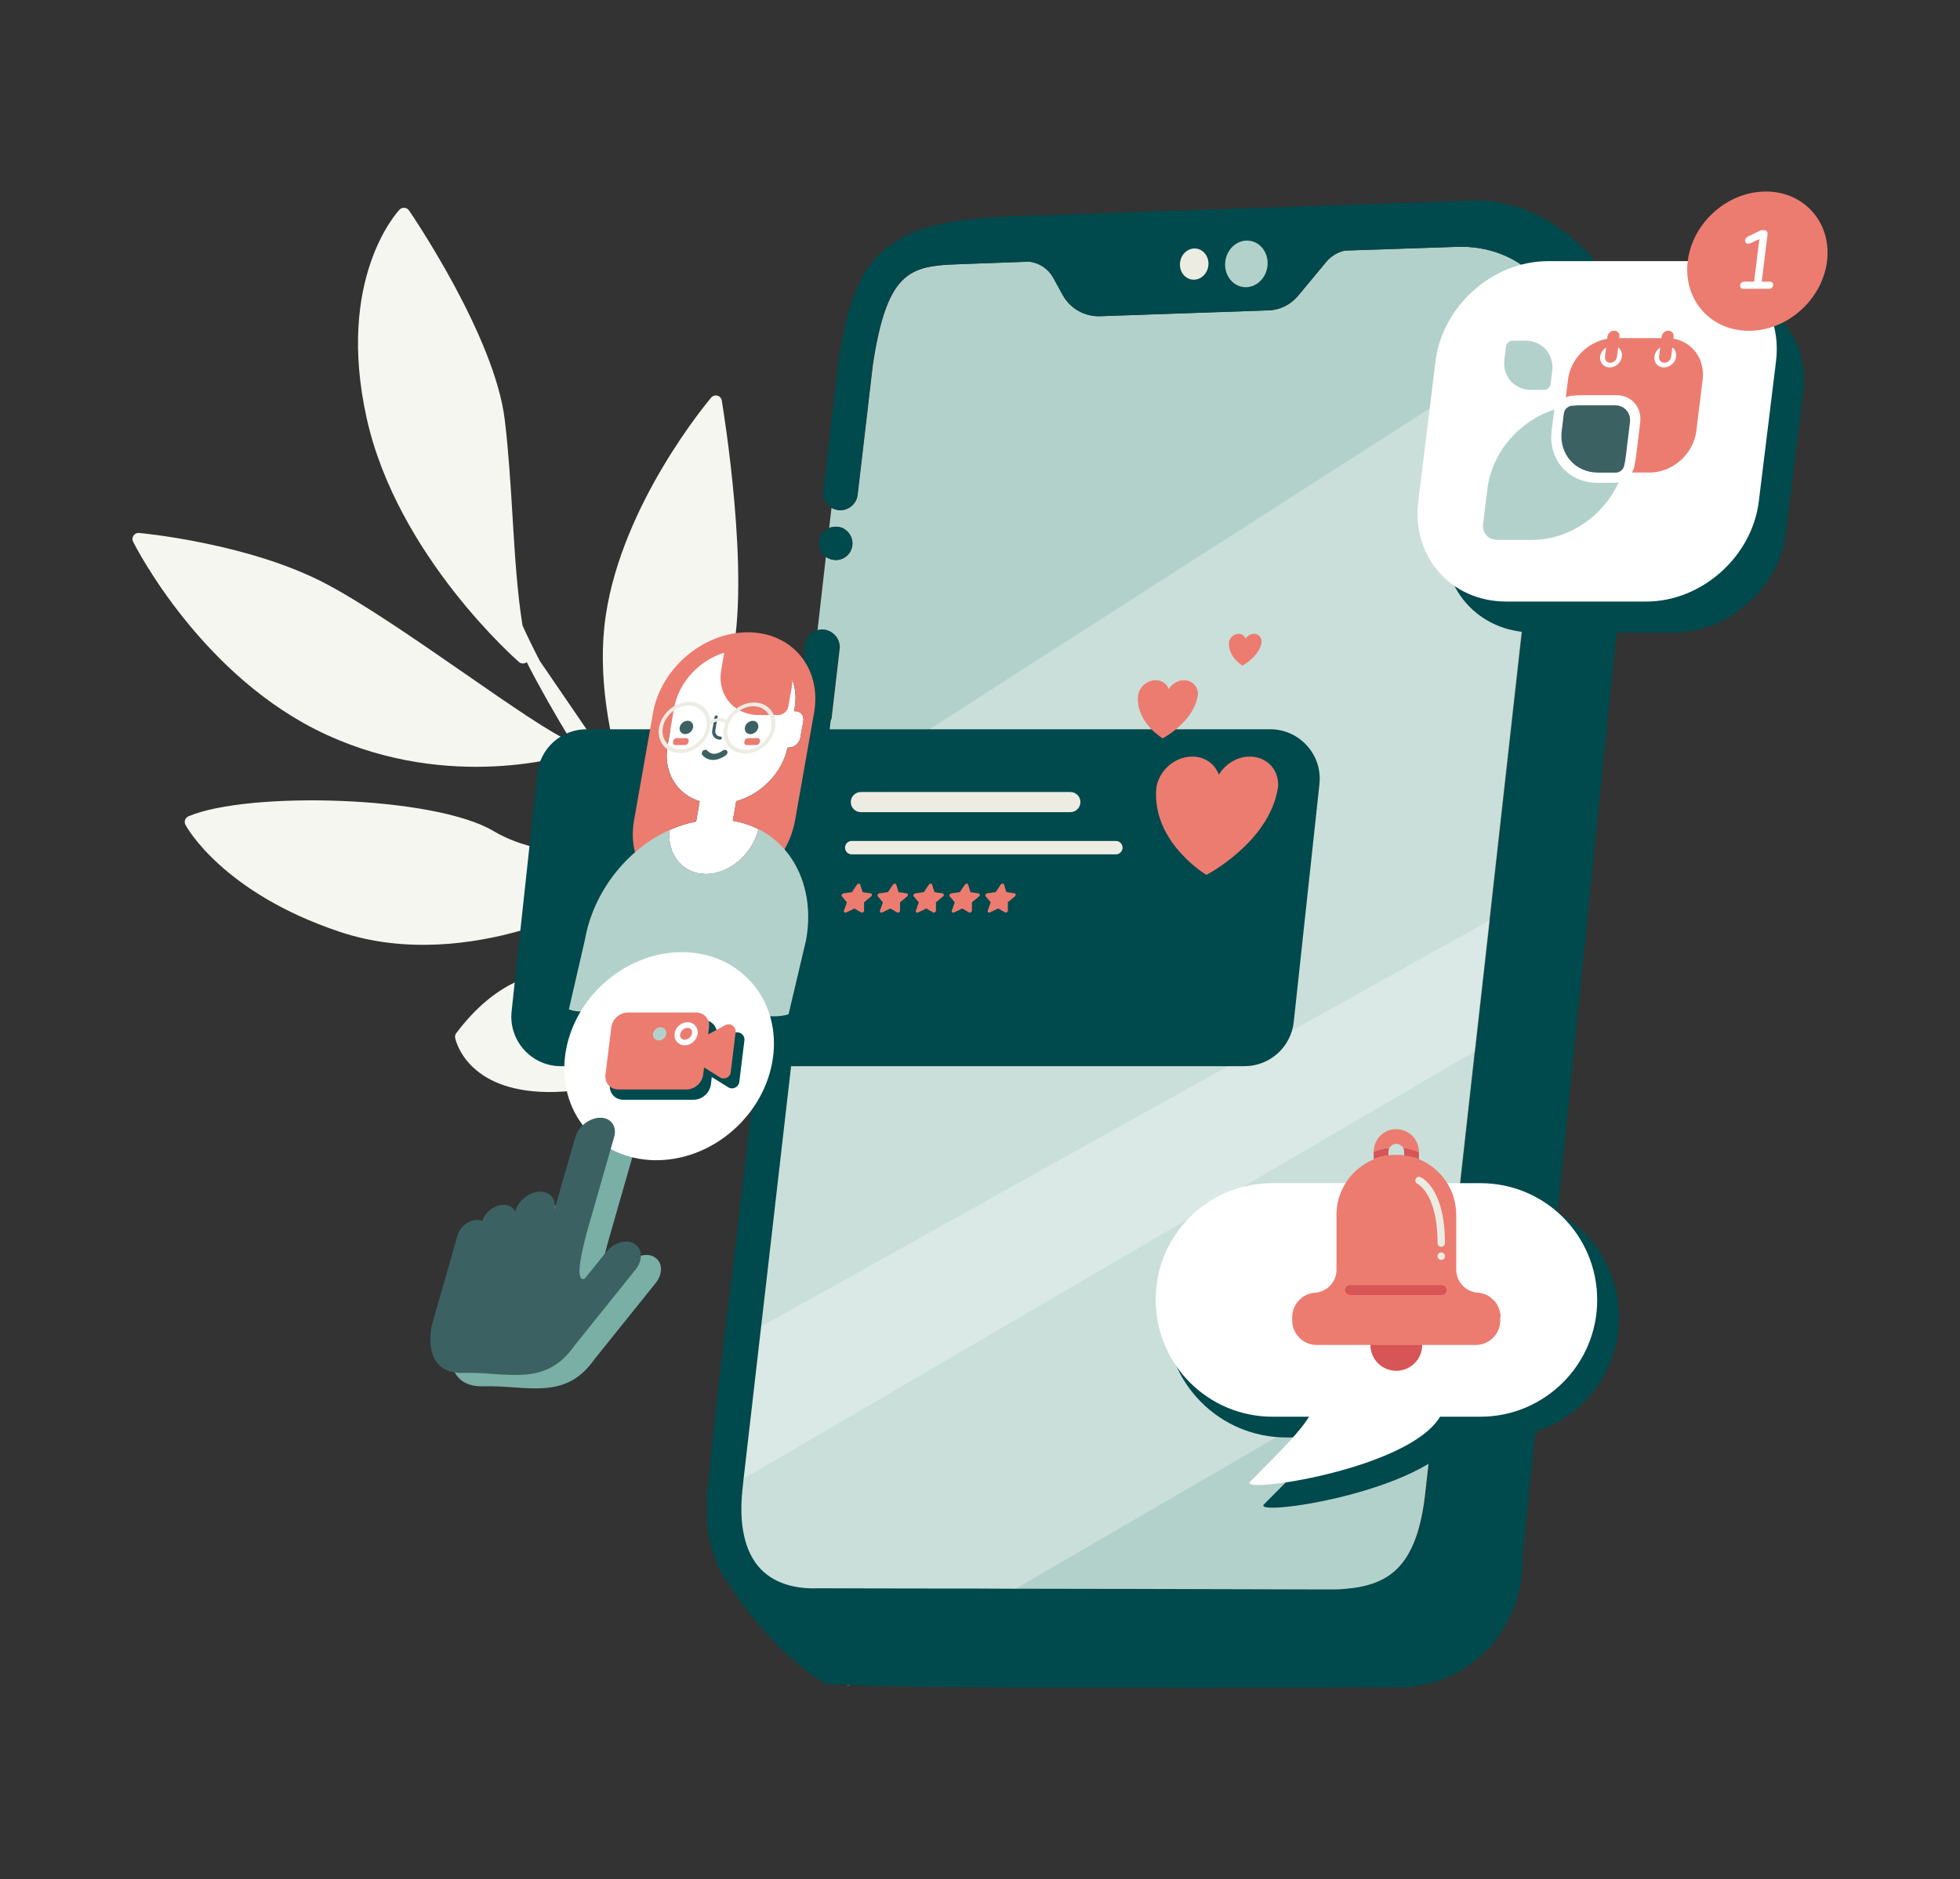
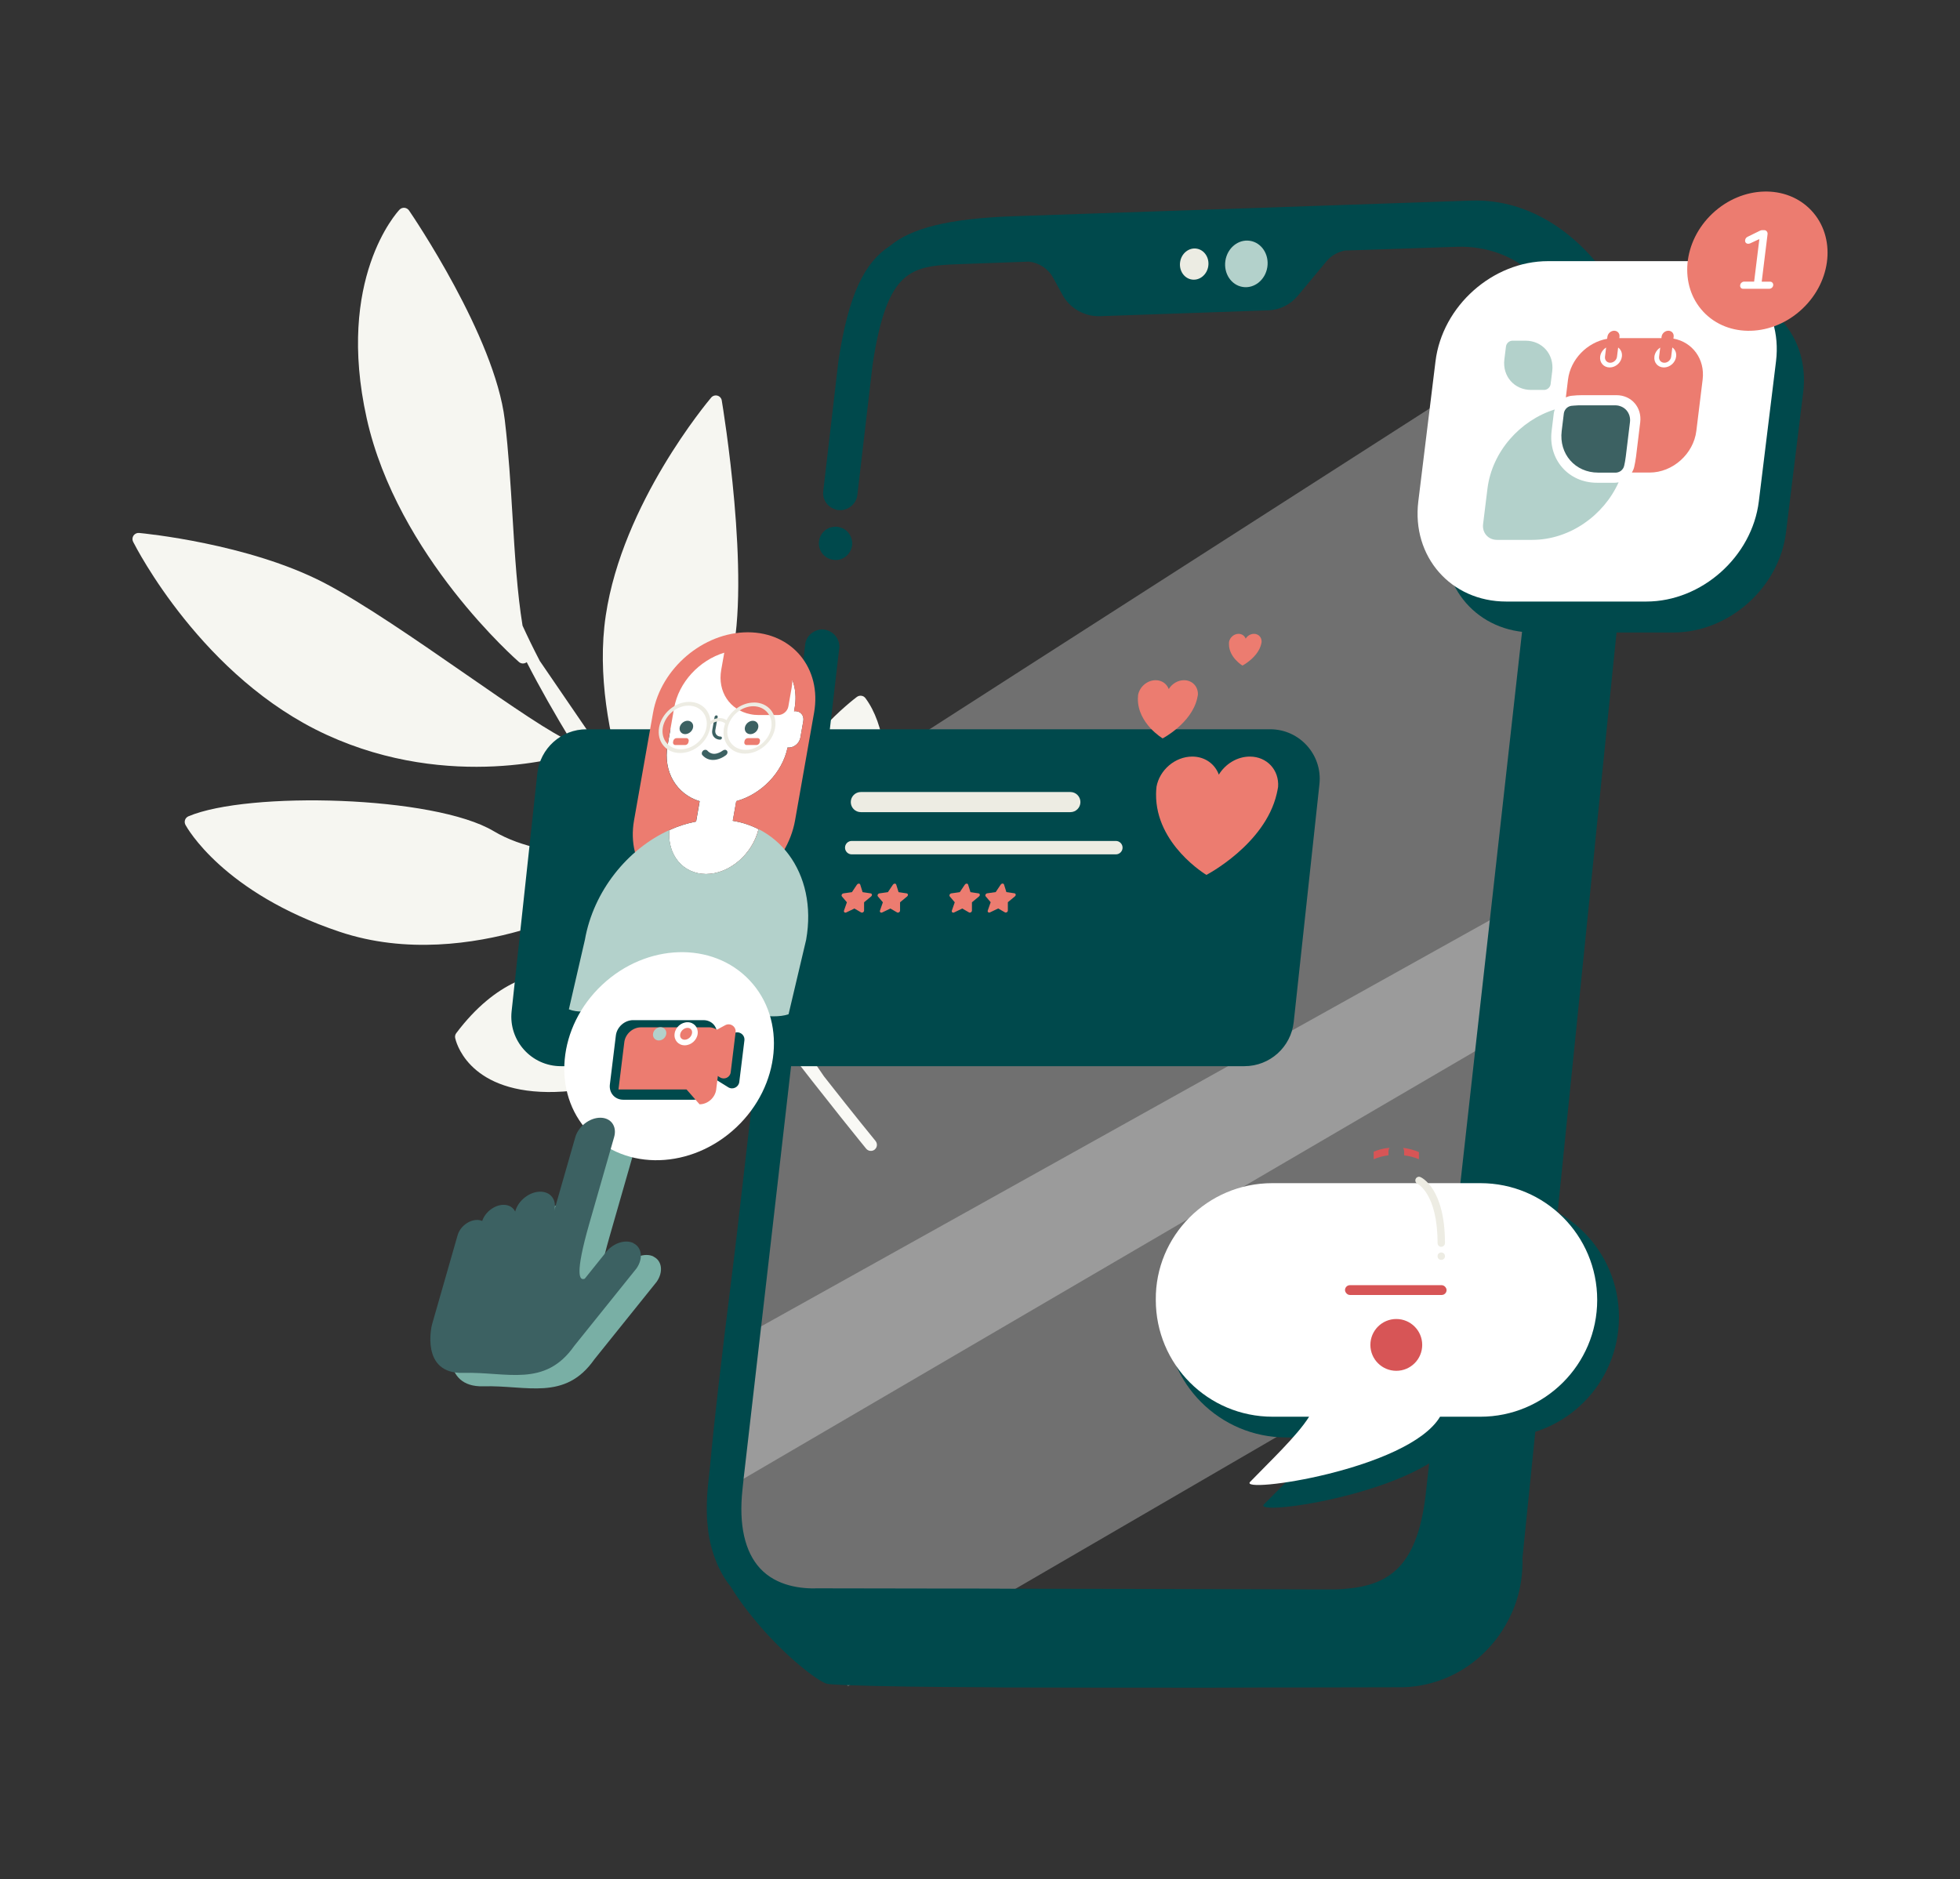
<svg xmlns="http://www.w3.org/2000/svg" id="Calque_1" viewBox="0 0 292 280">
  <rect x="0" y="0" width="292" height="280" fill="#333333" stroke="none" />
  <defs>
    <style>.cls-1{fill:none;}.cls-2{fill:#f6f6f1;}.cls-3{fill:#004c49;}.cls-4{fill:#00494c;}.cls-5{fill:#ec7c70;}.cls-6{fill:#edece3;}.cls-7,.cls-8{fill:#fff;}.cls-9{fill:#ecece3;}.cls-10{fill:#b3d1cb;}.cls-11{fill:#d75556;}.cls-12{fill:#3c6162;}.cls-13{fill:#79afa5;}.cls-8{isolation:isolate;opacity:.3;}</style>
  </defs>
  <path class="cls-2" d="m85.85,111.78c-.1.25-.3.46-.57.54-.73.24-18.07,5.68-36.61-2.83-18.51-8.49-28.42-27.95-28.84-28.77-.15-.3-.12-.65.06-.92.19-.27.51-.42.83-.39.66.06,16.29,1.57,27.57,7.43,5.74,2.98,13.85,8.6,21,13.55,6.77,4.69,13.16,9.12,15.89,10.16-2.49-4.1-4.78-8.11-6.71-11.89-.03.02-.05.04-.08.06-.34.21-.77.18-1.07-.08-.18-.16-18.13-15.78-22.69-36.32-4.6-20.72,4.5-30.67,4.89-31.08.19-.2.46-.3.73-.28.27.02.52.17.68.39.52.76,12.78,18.79,14.27,31.2.57,4.75.87,9.68,1.16,14.44.35,5.82.7,11.39,1.49,16.23.77,1.69,1.63,3.45,2.57,5.26l12.53,18.32c-2.13-6.92-4.03-16.24-2.7-25.11,2.5-16.73,15.17-31.81,15.7-32.45.23-.27.59-.38.93-.29.34.09.6.38.65.73.18,1.07,4.35,26.36,1.41,38.65-1.4,5.83-3.83,11.22-5.99,15.98-1.97,4.35-3.7,8.2-4.07,11.17l13.45,19.66c.21-7.62,1.88-18.14,3.6-25.26,2.12-8.77,11.33-15.74,11.73-16.04.19-.14.44-.21.68-.17.24.03.45.16.6.36,2.85,3.84,3.78,10.67,2.5,18.27-.46,2.72-1.16,5.33-2.06,7.68-1.49,3.95-3.51,7.21-5.77,9.16-5.29,4.58-8.04,7.85-9.08,9.21l8.23,12.03c4.6,5.87,7.62,9.55,7.68,9.62.21.26.26.61.15.9-.05.14-.15.28-.27.38-.39.32-.96.26-1.28-.13-.07-.09-5.69-6.94-13.32-16.9-.1.11-.22.2-.36.26-.9.34-22.19,8.32-33.74,8.2-12.12-.12-13.74-7.74-13.81-8.06-.05-.25.01-.51.17-.72,5.94-7.89,12.13-9.32,16.28-9.13,4.67.22,25.48,6.33,30.14,7.72-2.21-2.9-4.56-6.03-6.97-9.3-3.35-4.55-7.05-9.68-10.75-15.05,0,.06-.03.12-.05.18-.04.11-.11.22-.19.3-3.75,3.94-11,7.78-18.91,10.02-6.79,1.92-16.97,3.51-26.94.16-17.36-5.82-22.74-15.52-22.96-15.93-.12-.23-.14-.49-.06-.73.08-.24.27-.44.5-.54,8.86-3.76,36.63-3.09,45.5,2.22,8.27,4.95,21.97,3.28,22.1,3.26.11-.01.21,0,.31.02-3.48-5.08-6.94-10.34-10.11-15.49,0,.03-.02.07-.03.1Z" />
  <path class="cls-4" d="m106.7,232.63c.03.45.07.87.14,1.32-.03-.42-.1-.87-.14-1.32Z" />
-   <path class="cls-10" d="m231.65,48.89c0,.38,0,.76-.03,1.18l-1.46,13.04-.35,3.27-3.3,29.38-.49,4.38-4.14,37.06-2.19,19.5-4.8,43.08-2.5,22.18c-1.15,11.44-5.39,14.36-12.24,14.88-.42.03-.87.07-1.32.07h-3.79l-25.35-.07-18.5-.03h-.35l-5.95-.03h-5.01l-18.04-.07c-2.61.1-6.26-.35-8.69-2.96-2.29-2.47-3.2-6.54-2.64-11.75l.17-1.63,2.61-22.67.07-.59.49-4.24,1.95-16.97,4.1-34.84,1.91-16.38.56-4.76.14-.97,2.23-19.23.35-3.02c0-.07,0-.14.03-.17.03-1.01-.52-1.95-1.39-2.4-.28-.14-.56-.24-.87-.28-.28-.03-.56-.03-.83.03-.1,0-.17.03-.24.07l1.25-10.99c.14.1.31.21.49.28.31.14.7.21,1.08.21.21,0,.42-.03.63-.1,1.08-.31,1.81-1.32,1.77-2.47-.03-.87-.49-1.56-1.15-2.02-.38-.28-.9-.42-1.43-.38-.07,0-.17,0-.24.03-.24.03-.45.07-.66.17l.35-3.02c.21.14.45.24.7.28.1.03.24.03.35.07.49.07.97-.03,1.39-.24.76-.35,1.36-1.11,1.46-2.02l2.26-19.33c.52-3.51,1.15-6.22,1.88-8.27,2.33-6.47,5.84-6.61,11.79-6.81l9.63-.35c1.53.17,2.85,1.08,3.62,2.43l1.39,2.54c1.08,2.02,3.23,3.23,5.56,3.16l25.03-.87c1.74-.03,3.34-.83,4.45-2.16l4.28-5.15c.73-.83,1.7-1.39,2.75-1.6l16.72-.56c4.45-.17,8.76,1.46,11.47,4.31,1.91,2.12,2.99,4.83,3.06,7.79Z" />
  <polygon class="cls-8" points="108.92 200.12 226.23 134.73 220.11 196.72 126.34 251.23 108.92 231 108.92 200.12" />
  <polygon class="cls-8" points="234.26 47.22 232.48 63.11 232.14 66.34 228.83 95.72 228.35 100.1 224.35 135.77 224.35 135.77 222.19 155.21 219.69 156.67 110.8 220.32 108.92 221.4 108.82 221.47 108.92 220.5 111.15 198.91 111.63 194.35 111.63 194.35 112.05 190.01 113.3 178.01 116.81 144.01 116.81 143.98 118.8 124.68 121.82 124.68 122.34 119.92 120.92 119.92 122.48 118.94 152.45 99.68 231.65 48.89 234.26 47.22" />
  <path class="cls-4" d="m117.2,119.92l2.33-20.23.42-3.62c.1-1.04.83-1.84,1.77-2.16.07-.03.17-.03.24-.07.28-.07.56-.07.83-.03.31.03.59.14.87.28.87.45,1.43,1.36,1.39,2.4,0,.07,0,.14-.03.17l-.35,3.02-2.23,19.23-.14,1.01h-5.11Z" />
  <path class="cls-4" d="m244.72,55.6v.24l-.73,7.27-.31,3.23-.28,2.68-.63,6.36h0l-2.09,20.34-.45,4.38-2.64,25.97v.1l-10.78,106c.1,3.34-.66,6.5-2.12,9.25-1.11,2.16-2.61,4.03-4.42,5.6-1.46,1.25-3.06,2.26-4.83,2.99-1.98.83-4.1,1.32-6.36,1.39-3.65,0-8.83.03-14.85.03-4.17,0-8.76,0-13.52.03h-.03c-9.91,0-20.65,0-30.11-.03h0c-1.11,0-2.23,0-3.34-.03-9-.03-16.55-.14-20.72-.31h-.21c-1.77-.07-2.92-.14-3.2-.24-1.43-.49-5.81-3.86-9.84-8.52-1.56-1.81-3.13-3.82-4.42-5.95-.87-1.08-1.56-2.29-2.12-3.65v-.03c-.59-1.43-1.01-2.96-1.22-4.66v-.03c-.03-.45-.1-.87-.14-1.32v-.07c0-.1,0-.21-.03-.31v-.03c-.07-1.53-.03-3.16.14-4.9l.31-2.85c.59-6.61,1.74-16.41,3.2-28.06.17-1.39.35-2.78.52-4.24h0c.1-.76.17-1.53.28-2.33l.35-3.06,3.89-33.62,2.61-22.56h5.15l-1.88,16.38h0l-4,34.84-1.95,16.97-.49,4.24-.07.59h0l-2.61,22.67-.17,1.63c-.56,5.22.35,9.25,2.64,11.72,2.43,2.61,6.05,3.06,8.69,2.96l18.04.03h5.01l5.95.03h.35l18.5.03,25.35.07h3.79c.45,0,.87-.03,1.32-.07,6.85-.52,11.09-3.44,12.24-14.88l2.47-22.18,4.8-43.08,2.19-19.47h0l4.14-37.06.49-4.38,3.3-29.38.35-3.23,1.46-13.04c.03-.38.03-.76.03-1.18-.03-2.99-1.11-5.67-3.16-7.79-2.75-2.85-7.02-4.45-11.47-4.31l-16.72.56c-1.08.21-2.05.76-2.75,1.6l-4.28,5.15c-1.11,1.32-2.71,2.12-4.45,2.16l-25.03.87c-2.29.07-4.45-1.15-5.56-3.16l-1.39-2.54c-.73-1.36-2.09-2.26-3.62-2.43l-9.63.35c-5.98.21-9.46.31-11.79,6.81-.73,2.05-1.36,4.73-1.88,8.27l-2.26,19.33c-.1.9-.66,1.63-1.46,2.02-.42.21-.9.31-1.39.24-.14,0-.24-.03-.35-.07-.24-.07-.45-.17-.66-.28-.83-.49-1.36-1.46-1.22-2.47l2.26-19.4c1.49-9.87,3.89-14.71,7.68-17.14,3.13-2.61,8.59-4.07,18.36-4.42l68.21-2.33c9.07-.31,16.48,5.42,20.96,12.34,1.15,1.77,2.12,3.62,2.85,5.46,1.04,2.75,1.67,5.49,1.74,7.93Z" />
  <path class="cls-4" d="m126.97,80.87c.03,1.15-.73,2.16-1.77,2.47-.21.07-.42.1-.63.1-.38,0-.76-.07-1.08-.21-.17-.07-.35-.17-.49-.28h0c-.59-.42-.97-1.11-1.01-1.91-.03-1.04.59-1.98,1.49-2.36.21-.1.42-.14.66-.17.07,0,.17-.03.24-.03.52-.03,1.01.14,1.43.38.66.42,1.11,1.15,1.15,2.02Z" />
  <path class="cls-5" d="m124.5,115.36v.1l.03.03s-.03-.07-.03-.14Z" />
  <ellipse class="cls-10" cx="185.68" cy="39.32" rx="3.48" ry="3.16" transform="translate(118.11 216.68) rotate(-81.1)" />
  <ellipse class="cls-9" cx="177.91" cy="39.34" rx="2.33" ry="2.12" transform="translate(111.52 209.03) rotate(-81.1)" />
  <polygon class="cls-3" points="122.34 119.92 121.82 124.68 116.68 124.68 117.2 119.92 122.34 119.92" />
  <path class="cls-4" d="m249.31,94.24h-20.86c-8.25,0-14.11-6.69-13.1-14.93l2.56-20.86c1.01-8.25,8.52-14.93,16.77-14.93h20.86c8.25,0,14.11,6.69,13.1,14.93l-2.56,20.86c-1.01,8.25-8.52,14.93-16.77,14.93Z" />
  <path class="cls-7" d="m245.26,89.63h-20.86c-8.25,0-14.11-6.69-13.1-14.93l2.56-20.86c1.01-8.25,8.52-14.93,16.77-14.93h20.86c8.25,0,14.11,6.69,13.1,14.93l-2.56,20.86c-1.01,8.25-8.52,14.93-16.77,14.93Z" />
  <path class="cls-1" d="m240.93,70.4c.21-.04.41-.13.58-.26-.17.13-.37.23-.58.26Z" />
  <path class="cls-10" d="m237.92,71.93c-4.25,0-7.28-3.46-6.76-7.71l.32-2.62c.03-.2.08-.4.15-.59-5.18,1.62-9.35,6.29-10.03,11.81l-.65,5.27c-.16,1.3.77,2.35,2.07,2.35h5.26c5.52,0,10.63-3.6,12.86-8.58-.2.04-.39.07-.6.07h-2.62Z" />
  <path class="cls-5" d="m249.3,50.47l.04-.29c.06-.5-.29-.9-.79-.9s-.95.4-1.01.9l-.02.2h-6.27l.02-.2c.06-.5-.29-.9-.79-.9s-.94.4-1.01.9l-.04.3c-2.96.52-5.46,3.05-5.83,6.09l-.32,2.64c.27-.12.56-.21.86-.24.53-.06,1.06-.09,1.58-.09h5.09c2.23,0,3.82,1.81,3.55,4.04l-.62,5.09c-.07.53-.16,1.06-.28,1.58-.07.29-.19.57-.34.82h2.65c3.42,0,6.53-2.77,6.95-6.2l.94-7.66c.37-3.05-1.52-5.58-4.35-6.1Zm-9.49,4.28c-.89,0-1.53-.72-1.42-1.62.07-.56.42-1.06.89-1.35l-.17,1.37c-.06.5.29.9.78.9s.95-.4,1.01-.9l.17-1.37c.4.29.63.78.56,1.35-.11.9-.93,1.62-1.82,1.62Zm8.08,0c-.9,0-1.53-.72-1.42-1.62.07-.56.41-1.05.87-1.34l-.17,1.36c-.06.5.29.9.79.9s.94-.4,1.01-.9l.17-1.38c.41.28.64.78.57,1.36-.11.9-.93,1.62-1.82,1.62Z" />
  <path class="cls-10" d="m228.11,58.1h1.93c.48,0,.91-.39.97-.86l.24-1.93c.31-2.51-1.48-4.55-3.99-4.55h-1.93c-.48,0-.91.39-.97.86l-.24,1.93c-.31,2.51,1.48,4.55,3.99,4.55Z" />
  <path class="cls-12" d="m234.66,60.42c-.15.01-.3.02-.45.04-.04,0-.08,0-.12.01-.13.02-.26.06-.38.12-.39.19-.67.58-.73,1.01l-.32,2.62c-.42,3.42,2.01,6.2,5.43,6.2h2.62c.07,0,.14,0,.21-.02.21-.04.41-.13.58-.26.11-.09.21-.2.29-.32.07-.11.13-.23.16-.36,0-.04.02-.08.03-.12.03-.15.06-.3.09-.44.01-.07.03-.14.04-.22.04-.22.07-.44.1-.67l.62-5.09c.09-.7-.12-1.33-.52-1.79-.2-.23-.45-.41-.74-.54-.14-.06-.3-.11-.46-.15-.16-.03-.33-.05-.5-.05h-5.09c-.22,0-.44,0-.67.02-.07,0-.14.01-.22.02Z" />
  <ellipse class="cls-5" cx="261.81" cy="38.9" rx="11.03" ry="9.76" transform="translate(44.44 189.93) rotate(-43.24)" />
  <path class="cls-7" d="m259.35,42.87c-.09-.1-.12-.22-.1-.37s.08-.28.2-.38c.11-.1.24-.16.39-.16h1.49l.78-6.34-1.35.63c-.12.05-.22.07-.3.07-.16,0-.28-.05-.37-.15-.09-.1-.12-.23-.1-.39.03-.23.16-.4.39-.51l1.81-.89c.12-.06.24-.09.36-.09h.26c.17,0,.3.06.4.18.1.12.14.26.12.43l-.87,7.07h1.24c.15,0,.27.05.36.16s.13.23.11.38-.09.28-.2.37c-.12.1-.25.15-.4.15h-3.87c-.15,0-.27-.05-.36-.15Z" />
  <path class="cls-4" d="m191.65,178.34h31.62c9.91,0,17.92,8.01,17.92,17.92h0c0,9.91-8.01,17.92-17.92,17.92h-6.16c-4.83,8.16-30.75,11.91-28.8,9.96,2.93-2.98,7.19-7.03,8.98-9.96h-5.65c-9.91,0-17.92-8.01-17.92-17.92h0c.05-9.91,8.06-17.92,17.92-17.92Z" />
  <path class="cls-7" d="m189.54,176.29h31.01c9.65,0,17.4,7.8,17.4,17.4h0c0,9.65-7.86,17.4-17.4,17.4h-6.01c-4.72,7.91-30.18,11.55-28.29,9.7,2.82-2.93,6.98-6.83,8.78-9.7h-5.44c-9.65,0-17.4-7.8-17.4-17.4h0c-.1-9.55,7.7-17.4,17.35-17.4Z" />
  <circle class="cls-11" cx="208.02" cy="200.39" r="3.86" />
  <path class="cls-11" d="m207.01,171.02c-.11.18-.16.37-.16.59v.53c-.77.09-1.49.29-2.19.58-.01-.07-.01-.14-.01-.21v-.91c.74-.31,1.54-.51,2.36-.58Z" />
-   <path class="cls-5" d="m223.51,196.22v.53c0,.51-.1.98-.29,1.42-.19.44-.45.84-.78,1.16-.33.33-.73.59-1.16.78-.44.19-.91.29-1.42.29h-23.7c-.23,0-.55-.02-.92-.12-.17-.04-.34-.1-.5-.17-.44-.19-.84-.45-1.16-.78-.33-.33-.59-.73-.78-1.16-.19-.44-.29-.91-.29-1.42v-.53c0-.24.02-.47.07-.7.02-.08.04-.14.07-.22.04-.14.08-.3.14-.43.03-.09.08-.18.12-.25.05-.12.11-.24.19-.35.05-.08.11-.15.18-.24.08-.1.14-.19.23-.27.08-.08.15-.15.23-.22.09-.08.18-.15.26-.22.09-.08.19-.13.29-.2.09-.05.18-.1.27-.15.11-.05.22-.1.33-.14.1-.03.2-.07.29-.09.13-.03.25-.07.4-.09.02-.01.04-.02.07-.02h.01c.18,0,.34-.01.51-.04h.01c1.66-.25,2.93-1.68,2.93-3.41v-8.19c0-3.71,2.31-6.92,5.56-8.25.69-.3,1.42-.49,2.19-.58.22-.04.44-.07.66-.08.18-.01.34-.01.52-.01.31,0,.6.01.91.04.09.01.18.02.26.04.77.09,1.49.29,2.19.57,2.94,1.21,5.12,3.97,5.48,7.25.04.33.07.67.07,1.01v8.19c0,1.73,1.27,3.15,2.93,3.41h.01c.16.03.33.04.51.04h.01s.04.01.07.02c.14.02.26.05.4.09.09.02.19.05.29.09.11.04.22.09.33.14.1.05.19.1.29.15.09.07.19.12.27.2.09.07.18.14.26.22.08.07.15.14.23.22.09.09.15.18.23.27.07.09.12.16.18.24.08.11.13.23.19.35.04.08.09.16.12.25.07.13.1.29.14.43.02.08.04.14.07.22.04.23.07.46.07.7Z" />
  <rect class="cls-11" x="200.38" y="191.49" width="15.13" height="1.46" rx=".73" ry=".73" />
-   <path class="cls-5" d="m208.02,168.24c-1.87,0-3.36,1.51-3.37,3.36.74-.31,1.54-.51,2.36-.58.2-.35.58-.58,1.01-.58s.81.23,1.01.58c.82.1,1.62.31,2.36.63v-.03c0-1.86-1.52-3.37-3.37-3.37Zm1.18,4.27c0,.65-.53,1.18-1.18,1.18s-1.18-.53-1.18-1.18v-.37c-.77.09-1.49.29-2.19.58.11,1.76,1.57,3.16,3.36,3.16s3.26-1.41,3.36-3.18c-.69-.29-1.42-.48-2.19-.57v.37Z" />
  <path class="cls-11" d="m211.39,171.65v.87c0,.07,0,.13-.01.2-.69-.29-1.42-.48-2.19-.57v-.53c0-.22-.05-.42-.16-.59.82.1,1.62.31,2.36.63Z" />
  <path class="cls-6" d="m214.72,185.78c-.3,0-.55-.25-.55-.55,0-7.38-2.96-8.82-2.99-8.84-.27-.13-.4-.45-.28-.72.12-.28.44-.41.71-.29.15.06,3.66,1.65,3.66,9.84,0,.3-.25.55-.55.55Z" />
  <circle class="cls-6" cx="214.72" cy="187.17" r=".55" />
  <path class="cls-13" d="m97.35,187.21h0c-1.3-.61-3.19.09-4.22,1.56l-3.01,3.75c-.8.35-1.52-.54.67-8.19,0,0,0,0,0,0l3.7-12.9c.46-1.6-.46-2.89-2.06-2.89s-3.26,1.29-3.72,2.89l-4.19,14.61h0s1.03-3.59,1.03-3.59c.46-1.6-.46-2.89-2.06-2.89s-3.26,1.29-3.72,2.89l-.02.08c-.28-.61-.9-1.01-1.72-1.01-1.35,0-2.75,1.07-3.19,2.4-.22-.09-.47-.15-.75-.15-1.25,0-2.55,1.01-2.91,2.26l-3.49,12.17s0,0,0,0l-.35,1.23s-1.79,7.31,4.67,7.13c6.46-.19,12.15,2.25,16.54-4.02l9.27-11.54c1.03-1.47.82-3.16-.48-3.77Z" />
  <path class="cls-4" d="m185.4,158.86h-101.84c-4.39,0-7.81-3.81-7.34-8.17l3.83-35.44c.41-3.75,3.57-6.59,7.34-6.59h101.84c4.39,0,7.81,3.81,7.34,8.17l-3.83,35.44c-.41,3.75-3.57,6.59-7.34,6.59Z" />
  <path class="cls-7" d="m118.47,105.96c-.06,0-.11.01-.17.02l.09-.49c.84-4.77-2.35-8.65-7.12-8.65h-.66c-4.77,0-9.33,3.87-10.17,8.65l-.98,5.58c-.7,3.94,1.36,7.27,4.78,8.31l-.53,3.03c-1.37.26-2.71.69-4,1.28-.32,3.67,2.02,6.54,5.48,6.54s6.9-2.94,7.82-6.68c-1.17-.6-2.46-1.02-3.84-1.25l.52-2.93c3.69-1.01,6.85-4.19,7.65-8,.06,0,.11.02.17.02.81,0,1.58-.66,1.73-1.47l.44-2.49c.14-.81-.4-1.47-1.21-1.47Z" />
  <path class="cls-5" d="m110.92,110.41l-.03.17c-.04.24.12.43.35.43h1.45c.24,0,.46-.19.5-.43l.03-.17c.04-.24-.12-.43-.35-.43h-1.45c-.24,0-.46.19-.5.43Z" />
  <path class="cls-5" d="m100.3,110.41l-.03.17c-.04.24.12.43.35.43h1.45c.24,0,.46-.19.5-.43l.03-.17c.04-.24-.12-.43-.35-.43h-1.45c-.24,0-.46.19-.5.43Z" />
  <ellipse class="cls-12" cx="111.97" cy="108.39" rx="1.09" ry=".91" transform="translate(-43.81 104.07) rotate(-42.48)" />
  <ellipse class="cls-12" cx="102.26" cy="108.39" rx="1.09" ry=".91" transform="translate(-46.36 97.51) rotate(-42.48)" />
  <path class="cls-12" d="m107.28,110.21c-.78,0-1.31-.64-1.17-1.42l.35-1.97c.02-.13.14-.23.27-.23s.21.1.19.23l-.35,1.97c-.09.53.26.96.79.96.13,0,.21.1.19.23s-.14.23-.27.23Z" />
  <path class="cls-12" d="m106.22,113.23c-.55,0-1.11-.19-1.58-.72-.15-.17-.11-.46.09-.65.2-.18.5-.19.65-.02.91,1.02,2.15.1,2.29,0,.22-.17.5-.16.64.03.14.19.07.47-.14.64-.42.33-1.17.72-1.94.72Z" />
  <path class="cls-5" d="m111.4,94.21h0c-6.62,0-12.94,5.37-14.11,11.99l-2.83,16.03c-1.17,6.62,3.25,11.99,9.88,11.99h0c6.62,0,12.94-5.37,14.11-11.99l2.83-16.03c1.17-6.62-3.25-11.99-9.88-11.99Zm8.27,13.22l-.44,2.49c-.14.81-.92,1.47-1.73,1.47-.06,0-.11-.01-.17-.02-.8,3.81-3.96,6.99-7.65,8l-.52,2.93c1.38.23,2.67.65,3.84,1.25-.93,3.74-4.32,6.68-7.82,6.68s-5.8-2.87-5.48-6.54c1.29-.58,2.63-1.01,4-1.28l.53-3.03c-3.42-1.04-5.48-4.36-4.78-8.31l.98-5.58c.68-3.86,3.78-7.12,7.47-8.24l-.45,2.55c-.58,3.27,1.3,6,4.32,6.61.41.09.84.13,1.29.13h2.88c.71,0,1.39-.57,1.51-1.28l.5-2.85c.06-.36.09-.72.1-1.07.46,1.23.59,2.65.33,4.15l-.09.49c.06,0,.11-.02.17-.02.81,0,1.35.66,1.21,1.47Z" />
  <path class="cls-6" d="m112.32,104.68c-1.69,0-3.31,1.1-4.08,2.62-.51-.34-1.37-.54-2.39.14-.13-1.64-1.4-2.86-3.18-2.86-2.1,0-4.11,1.7-4.48,3.81-.37,2.1,1.03,3.81,3.14,3.81s4.11-1.7,4.48-3.81c.03-.14.04-.29.05-.43.02,0,.04-.02.06-.03,1.04-.79,1.8-.38,2.12-.14-.08.22-.15.46-.19.69-.37,2.1,1.03,3.81,3.14,3.81s4.11-1.7,4.48-3.81-1.03-3.81-3.14-3.81Zm-7.07,3.71c-.32,1.79-2.03,3.25-3.82,3.25s-2.99-1.46-2.68-3.25c.32-1.79,2.03-3.25,3.82-3.25s2.99,1.46,2.68,3.25Zm9.65.09c-.32,1.79-2.03,3.25-3.82,3.25s-2.99-1.46-2.68-3.25c.04-.21.09-.41.17-.61.03-.04.05-.09.05-.13.59-1.43,2.07-2.51,3.6-2.51,1.79,0,2.99,1.46,2.68,3.25Z" />
  <path class="cls-10" d="m120.1,140.02l-2.62,11.1c-.66.23-1.42.31-2.27.31l-28.52-.71c-.59,0-1.29-.07-1.94-.33l2.39-10.37c1.28-7.27,6.37-13.53,12.58-16.34-.32,3.67,2.02,6.54,5.48,6.54s6.9-2.94,7.82-6.68c1.78.91,3.3,2.2,4.49,3.8,2.41,3.24,3.47,7.72,2.59,12.67Z" />
  <path class="cls-5" d="m190.4,117.25v.06c-.06.34-.12.67-.2.99-1.77,7.54-10.47,12.06-10.47,12.06,0,0-7.59-4.52-7.5-12.06,0-.32.02-.65.06-.99v-.06c.45-2.52,2.77-4.52,5.33-4.52,1.89,0,3.38,1.1,3.96,2.69.97-1.59,2.73-2.69,4.62-2.69,2.55,0,4.39,2,4.21,4.52Z" />
  <path class="cls-5" d="m178.45,103.57v.03c-.03.17-.06.33-.1.49-.87,3.7-5.14,5.93-5.14,5.93,0,0-3.73-2.22-3.69-5.93,0-.16.01-.32.03-.49v-.03c.22-1.24,1.36-2.22,2.62-2.22.93,0,1.66.54,1.95,1.32.48-.78,1.34-1.32,2.27-1.32,1.25,0,2.16.98,2.07,2.22Z" />
  <path class="cls-5" d="m187.95,95.65v.02c-.02.09-.03.18-.05.27-.47,2.02-2.8,3.23-2.8,3.23,0,0-2.03-1.21-2.01-3.23,0-.09,0-.17.01-.27v-.02c.12-.67.74-1.21,1.42-1.21.5,0,.9.29,1.06.72.26-.43.73-.72,1.24-.72.68,0,1.17.54,1.13,1.21Z" />
  <path class="cls-6" d="m159.46,121.01h-31.21c-.83,0-1.5-.67-1.5-1.5s.67-1.5,1.5-1.5h31.21c.83,0,1.5.67,1.5,1.5s-.67,1.5-1.5,1.5Z" />
  <path class="cls-6" d="m166.24,127.3h-39.35c-.55,0-1-.45-1-1s.45-1,1-1h39.35c.55,0,1,.45,1,1s-.45,1-1,1Z" />
  <g id="_étoiles_avis">
    <path class="cls-5" d="m127.67,131.81l-.75,1.12-1.26.18c-.23.03-.36.3-.23.46l.74.87-.43,1.23c-.08.22.13.39.34.28l1.21-.58,1,.58c.18.1.44-.06.44-.28v-1.23s1.05-.87,1.05-.87c.19-.16.15-.43-.07-.46l-1.2-.18-.35-1.12c-.06-.2-.35-.2-.48,0h0Z" />
    <path class="cls-5" d="m133.03,131.81l-.75,1.12-1.26.18c-.23.03-.36.3-.23.46l.74.87-.43,1.23c-.08.22.13.39.34.28l1.21-.58,1,.58c.18.1.44-.06.44-.28v-1.23s1.05-.87,1.05-.87c.19-.16.15-.43-.07-.46l-1.2-.18-.35-1.12c-.06-.2-.35-.2-.48,0h0Z" />
-     <path class="cls-5" d="m138.38,131.81l-.75,1.12-1.26.18c-.23.03-.36.3-.23.46l.74.87-.43,1.23c-.08.22.13.39.34.28l1.21-.58,1,.58c.18.1.44-.06.44-.28v-1.23s1.05-.87,1.05-.87c.19-.16.15-.43-.07-.46l-1.2-.18-.35-1.12c-.06-.2-.35-.2-.48,0h0Z" />
    <path class="cls-5" d="m143.74,131.81l-.75,1.12-1.26.18c-.23.03-.36.3-.23.46l.74.87-.43,1.23c-.08.22.13.39.34.28l1.21-.58,1,.58c.18.1.44-.06.44-.28v-1.23s1.05-.87,1.05-.87c.19-.16.15-.43-.07-.46l-1.2-.18-.35-1.12c-.06-.2-.35-.2-.48,0h0Z" />
    <path class="cls-5" d="m149.09,131.8l-.75,1.12-1.26.18c-.23.03-.36.3-.23.46l.74.87-.43,1.23c-.08.22.13.39.34.28l1.21-.58,1,.58c.18.1.44-.06.44-.28v-1.23s1.05-.87,1.05-.87c.19-.16.15-.43-.07-.46l-1.2-.18-.35-1.12c-.06-.2-.35-.2-.48,0h0Z" />
  </g>
  <ellipse class="cls-7" cx="99.69" cy="157.36" rx="16.48" ry="14.58" transform="translate(-80.74 111.03) rotate(-43.24)" />
  <path class="cls-4" d="m103.34,163.86h-10.48c-1.26,0-2.16-1.02-2-2.29l.89-7.28c.15-1.26,1.3-2.29,2.57-2.29h10.48c1.26,0,2.16,1.02,2,2.29l-.89,7.28c-.15,1.26-1.3,2.29-2.57,2.29Z" />
  <path class="cls-4" d="m103.52,158.91l4.97,3.09c.67.42,1.55,0,1.65-.79l.76-6.18c.11-.87-.81-1.5-1.59-1.08l-5.73,3.09c-.73.39-.76,1.43-.06,1.87Z" />
-   <path class="cls-5" d="m102.28,162.33h-10.14c-1.22,0-2.09-.99-1.94-2.21l.87-7.05c.15-1.22,1.26-2.21,2.48-2.21h10.14c1.22,0,2.09.99,1.94,2.21l-.87,7.05c-.15,1.22-1.26,2.21-2.48,2.21Z" />
+   <path class="cls-5" d="m102.28,162.33h-10.14l.87-7.05c.15-1.22,1.26-2.21,2.48-2.21h10.14c1.22,0,2.09.99,1.94,2.21l-.87,7.05c-.15,1.22-1.26,2.21-2.48,2.21Z" />
  <path class="cls-5" d="m102.46,157.54l4.81,2.99c.65.4,1.5,0,1.59-.76l.73-5.97c.1-.84-.79-1.45-1.54-1.05l-5.54,2.99c-.71.38-.74,1.39-.06,1.81Z" />
  <path class="cls-7" d="m102.43,153.15c.21,0,.4.08.52.22.13.14.18.34.15.56-.07.53-.57.99-1.1.99-.21,0-.4-.08-.52-.22-.13-.14-.18-.34-.15-.56.07-.53.57-.99,1.1-.99h0Zm0-.84c-.95,0-1.82.77-1.93,1.72-.12.95.56,1.72,1.51,1.72s1.82-.77,1.93-1.72-.56-1.72-1.51-1.72h0Z" />
  <ellipse class="cls-10" cx="98.28" cy="154.03" rx="1.05" ry=".93" transform="translate(-78.84 109.16) rotate(-43.24)" />
  <path class="cls-12" d="m94.35,185.21h0c-1.3-.61-3.19.09-4.22,1.56l-3.01,3.75c-.8.35-1.52-.54.67-8.19,0,0,0,0,0,0l3.7-12.9c.46-1.6-.46-2.89-2.06-2.89s-3.26,1.29-3.72,2.89l-4.19,14.61h0s1.03-3.59,1.03-3.59c.46-1.6-.46-2.89-2.06-2.89s-3.26,1.29-3.72,2.89l-.02.08c-.28-.61-.9-1.01-1.72-1.01-1.35,0-2.75,1.07-3.19,2.4-.22-.09-.47-.15-.75-.15-1.25,0-2.55,1.01-2.91,2.26l-3.49,12.17s0,0,0,0l-.35,1.23s-1.79,7.31,4.67,7.13c6.46-.19,12.15,2.25,16.54-4.02l9.27-11.54c1.03-1.47.82-3.16-.48-3.77Z" />
</svg>